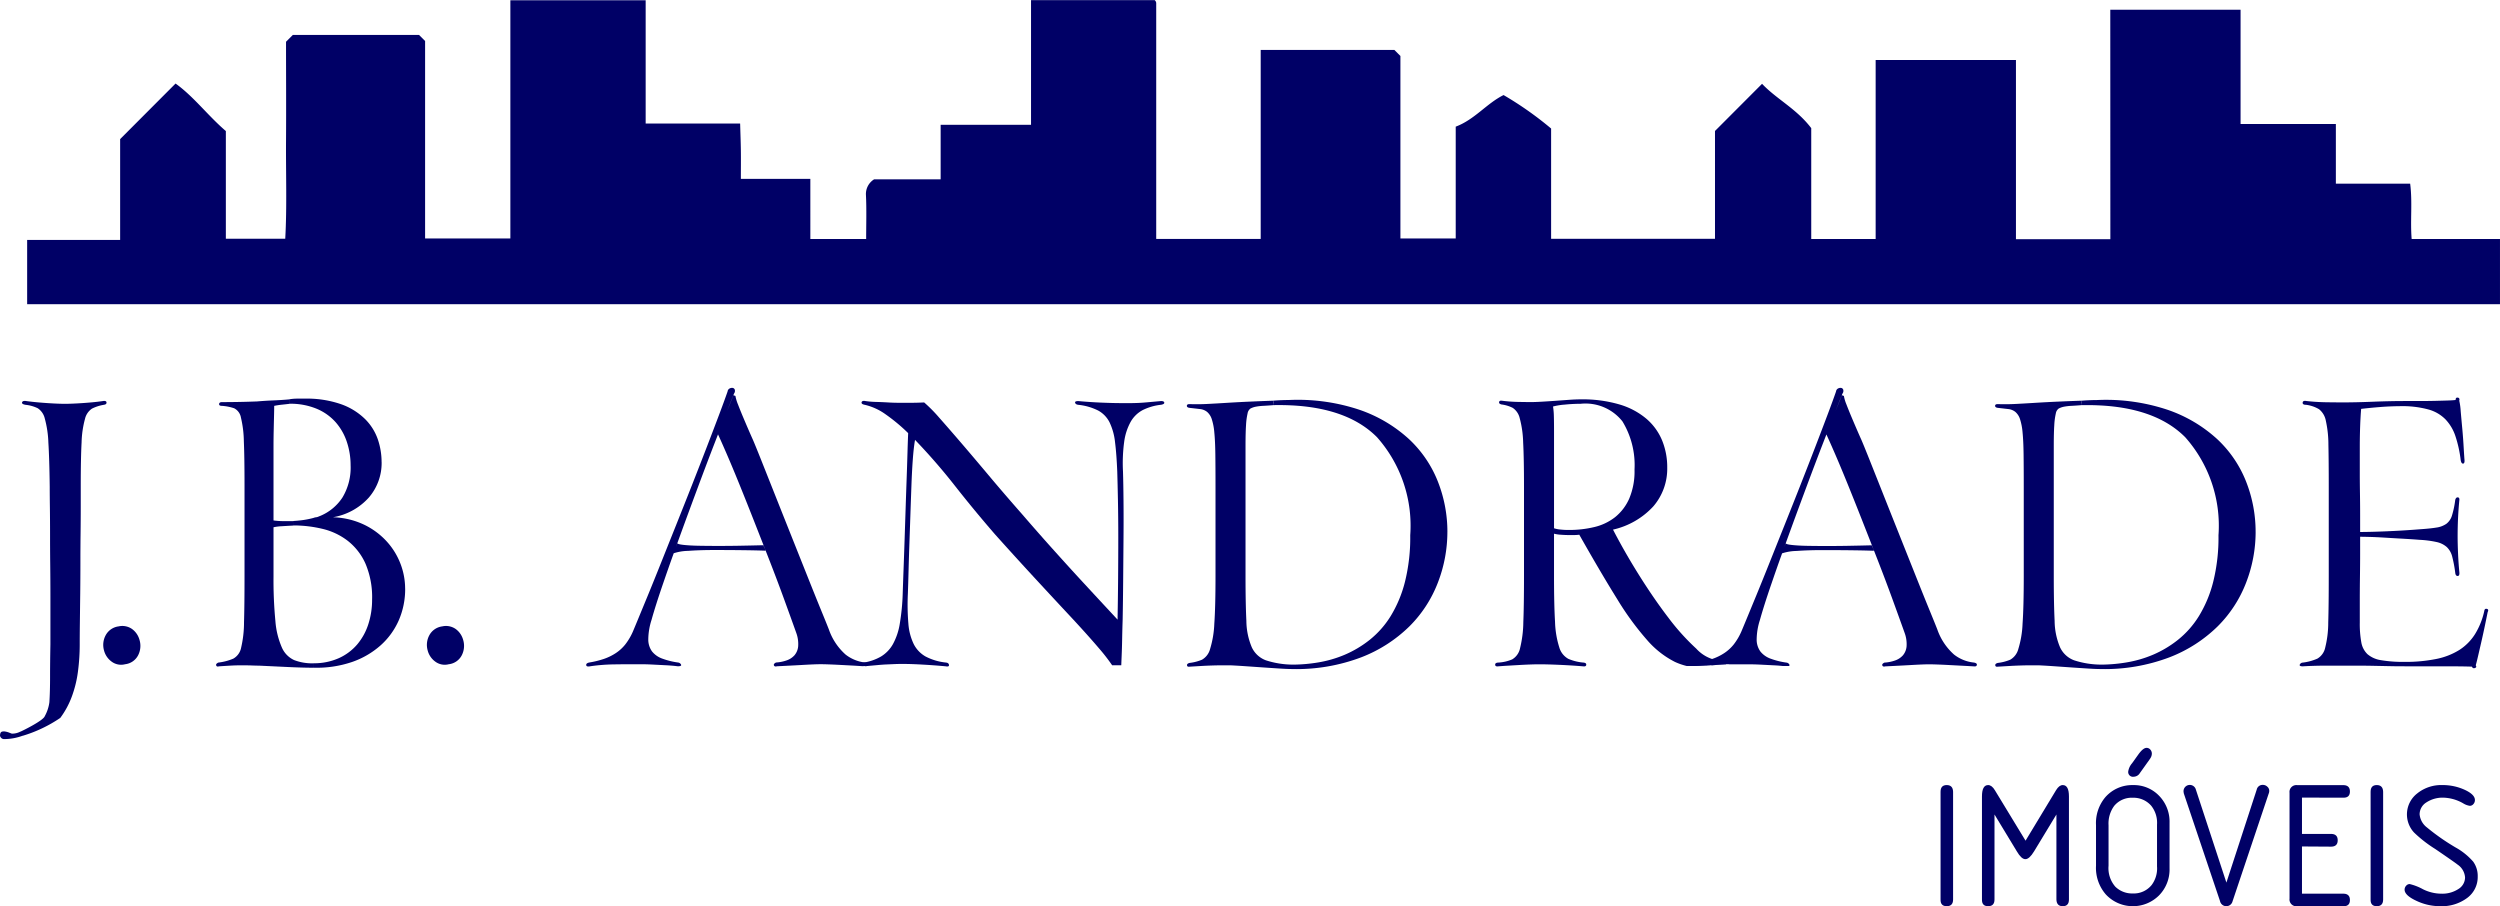
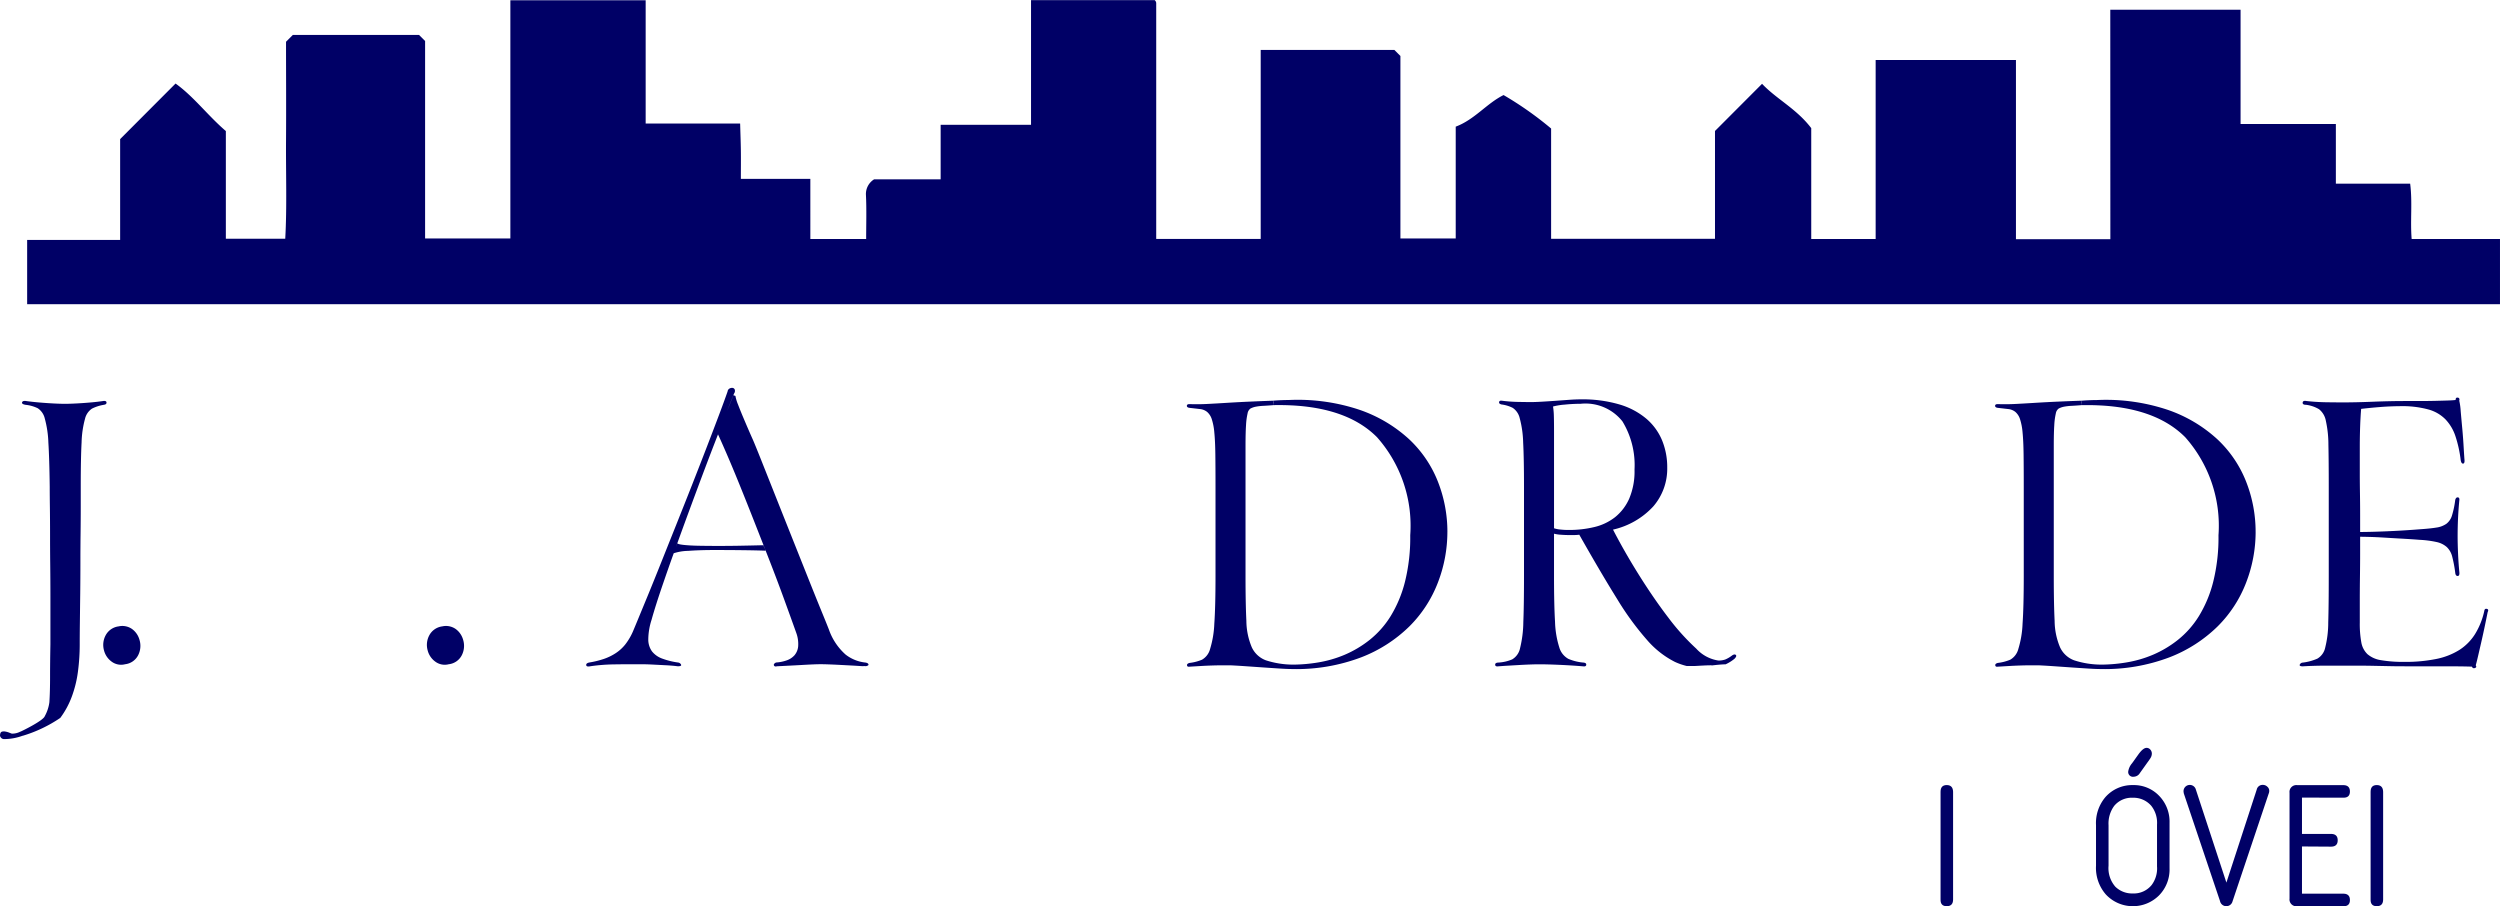
<svg xmlns="http://www.w3.org/2000/svg" id="Logo" width="146.601" height="53.141" viewBox="0 0 146.601 53.141">
  <g id="Grupo_2" data-name="Grupo 2" transform="translate(1.595)">
    <g id="Grupo_1" data-name="Grupo 1" transform="translate(0 0)">
      <path id="Caminho_1" data-name="Caminho 1" d="M152.456,15.353h7.64v6.7h5.588v3.5h4.357c.14,1.09,0,2.15.087,3.245h5.18v3.824H30.3V28.853h5.453V22.94l3.25-3.258c1.078.774,1.89,1.88,2.949,2.786v6.316h3.483c.105-1.877.033-3.816.046-5.753s0-3.9,0-5.8l.4-.4h7.4l.355.356V28.766h5V14.8h7.934v7.228h5.54c.016.564.036,1.083.043,1.6s0,1.063,0,1.645h4.074V28.8H79.5c0-.855.029-1.723-.013-2.588a1.011,1.011,0,0,1,.481-.914h3.9V22.1h5.3V14.79h7.247c-.022-.021.02.008.047.047a.244.244,0,0,1,.047.126c0,4.595,0,9.19,0,13.83h6.127V17.71h7.837l.356.356v10.7h3.243V22.21c1.11-.416,1.81-1.357,2.806-1.853a20.1,20.1,0,0,1,2.788,1.963v6.468h9.61V22.463l2.76-2.766c.834.89,2.019,1.46,2.884,2.6v6.5h3.777V18.3h8.227V28.808h5.536Z" transform="translate(-30.303 -14.783)" fill="#006" />
    </g>
  </g>
  <g id="Grupo_3" data-name="Grupo 3" transform="translate(0 22.747)">
    <path id="Caminho_2" data-name="Caminho 2" d="M10.012,353.087a3.211,3.211,0,0,1-1.08.2.239.239,0,0,1-.21-.1.2.2,0,0,1-.03-.2.149.149,0,0,1,.11-.14.5.5,0,0,1,.2,0,1.067,1.067,0,0,1,.21.06c.067.026.12.047.16.06a1.026,1.026,0,0,0,.5-.12.319.319,0,0,1,.08.12A.481.481,0,0,0,10.012,353.087Zm4.74-19.4a2.4,2.4,0,0,0-.68.22.989.989,0,0,0-.41.6,5.754,5.754,0,0,0-.2,1.38q-.05.92-.05,2.579v1.22q0,.72-.01,1.56t-.01,1.729q0,.89-.01,1.75t-.02,1.65q-.01.79-.01,1.39a12.206,12.206,0,0,1-.1,1.53,6.7,6.7,0,0,1-.36,1.489,4.977,4.977,0,0,1-.68,1.26,8,8,0,0,1-2.2,1.048.481.481,0,0,1-.06-.12.319.319,0,0,0-.08-.12c.186-.08,1.343-.655,1.43-.908a2.314,2.314,0,0,0,.271-.82q.04-.62.04-1.47t.02-1.91v-2.849q0-.87-.01-1.779t-.01-1.78q0-.87-.01-1.609t-.01-1.24q-.02-1.659-.08-2.6a6.117,6.117,0,0,0-.21-1.4.991.991,0,0,0-.41-.6,2.1,2.1,0,0,0-.7-.2q-.26-.04-.22-.15t.26-.07q.3.04.63.07t.64.05q.31.02.57.03t.42.01q.14,0,.4-.01t.57-.03q.31-.02.63-.05t.6-.07q.22-.04.23.08T14.751,333.685Z" transform="translate(-8.677 -332.693)" fill="#006" />
    <path id="Caminho_3" data-name="Caminho 3" d="M92.877,513.22a1.207,1.207,0,0,1-.07.9.981.981,0,0,1-.77.54.93.93,0,0,1-.8-.16,1.165,1.165,0,0,1-.44-.66,1.187,1.187,0,0,1,.1-.88,1.007,1.007,0,0,1,.76-.52.994.994,0,0,1,.78.15A1.163,1.163,0,0,1,92.877,513.22Z" transform="translate(-84.7 -498.456)" fill="#006" />
-     <path id="Caminho_4" data-name="Caminho 4" d="M184.664,347.435l-1.68-.08q-.16,0-.43-.01t-.6-.01q-.33,0-.68.02t-.65.04c-.08.026-.133.01-.16-.05s.013-.117.12-.17a3.188,3.188,0,0,0,.88-.23.935.935,0,0,0,.46-.64,6.532,6.532,0,0,0,.17-1.48q.03-.99.03-2.749V336.8q0-1.68-.04-2.609a6.375,6.375,0,0,0-.17-1.38.751.751,0,0,0-.4-.55,2.85,2.85,0,0,0-.71-.14c-.12,0-.177-.037-.17-.11s.063-.11.17-.11q.52,0,1.03-.01t1.03-.03q.46-.04.95-.06t.93-.06a1.206,1.206,0,0,1,.02.26q-.16.02-.44.05a4.316,4.316,0,0,0-.46.07q0,.22-.01.61t-.02.86q-.01.47-.01.96v4.289a4.207,4.207,0,0,0,.6.04h.56v.26q-.38.02-.69.04a2.893,2.893,0,0,0-.47.06v2.872a25.112,25.112,0,0,0,.11,2.623,4.8,4.8,0,0,0,.38,1.556,1.442,1.442,0,0,0,.72.738,2.925,2.925,0,0,0,1.13.189v.26Q185.5,347.475,184.664,347.435Zm5.5-12.017a3.1,3.1,0,0,1-.75,2.079,3.642,3.642,0,0,1-2.129,1.16q-.04,0-.34-.02t-.44-.04a2.864,2.864,0,0,0,1.36-1.1,3.392,3.392,0,0,0,.48-1.88,4.338,4.338,0,0,0-.22-1.38,3.335,3.335,0,0,0-.66-1.16,3.071,3.071,0,0,0-1.12-.79,4,4,0,0,0-1.579-.29,1.206,1.206,0,0,0-.02-.26,2.7,2.7,0,0,1,.48-.04h.42a6.1,6.1,0,0,1,2.149.33,3.828,3.828,0,0,1,1.4.87,3.11,3.11,0,0,1,.75,1.2A4.151,4.151,0,0,1,190.162,335.418Zm1.38,7.418a4.583,4.583,0,0,1-.37,1.849,4.257,4.257,0,0,1-1.07,1.48,4.959,4.959,0,0,1-1.69.98,6.423,6.423,0,0,1-2.249.33v-.26a3.529,3.529,0,0,0,1.49-.3,3.071,3.071,0,0,0,1.08-.808,3.482,3.482,0,0,0,.65-1.187,4.629,4.629,0,0,0,.22-1.436,5.016,5.016,0,0,0-.39-2.114,3.519,3.519,0,0,0-1.04-1.337,3.9,3.9,0,0,0-1.48-.7,7.284,7.284,0,0,0-1.71-.2v-.26q.32-.02.6-.06a4.989,4.989,0,0,0,.58-.12.674.674,0,0,1,.16-.04.464.464,0,0,0,.18-.06q.14.02.42.04t.36.02a4.559,4.559,0,0,1,1.839.43,4.328,4.328,0,0,1,1.34.99,4.131,4.131,0,0,1,.81,1.32A4.077,4.077,0,0,1,191.542,342.836Z" transform="translate(-167.785 -331.068)" fill="#006" />
    <path id="Caminho_5" data-name="Caminho 5" d="M350.148,513.22a1.206,1.206,0,0,1-.07.9.981.981,0,0,1-.77.54.93.93,0,0,1-.8-.16,1.166,1.166,0,0,1-.44-.66,1.188,1.188,0,0,1,.1-.88,1.007,1.007,0,0,1,.76-.52.994.994,0,0,1,.78.15A1.163,1.163,0,0,1,350.148,513.22Z" transform="translate(-322.992 -498.456)" fill="#006" />
    <path id="Caminho_6" data-name="Caminho 6" d="M490.928,339.458a.854.854,0,0,1,.18,0c.034,0,.147-.039.154-.071.013-.067-.04-.113-.16-.14a2.271,2.271,0,0,1-1.18-.47,3.5,3.5,0,0,1-.98-1.47q-.1-.26-.44-1.09t-.79-1.96l-.96-2.409q-.51-1.279-.97-2.439l-.81-2.039q-.35-.879-.49-1.2-.1-.22-.26-.59t-.32-.75q-.16-.38-.29-.72a2.4,2.4,0,0,1-.15-.5l-.12-.04q-.06.16-.2.51l-.169.419.039-.1q.31-.79.37-.93a.258.258,0,0,0,.04-.23.156.156,0,0,0-.13-.1.3.3,0,0,0-.18.04.223.223,0,0,0-.11.17q-.18.52-.5,1.37t-.72,1.889q-.4,1.04-.86,2.209t-.92,2.319q-.46,1.15-.89,2.229t-.78,1.929q-.35.85-.59,1.43t-.3.72a3.494,3.494,0,0,1-.44.74,2.394,2.394,0,0,1-.56.51,3.089,3.089,0,0,1-.7.34,5.387,5.387,0,0,1-.86.21c-.12.027-.177.077-.17.15s.083.1.23.07a10.623,10.623,0,0,1,1.34-.11q.64-.01,1.12-.01h.49q.33,0,.72.02l.78.04q.39.02.69.06.24,0,.19-.1a.218.218,0,0,0-.17-.12,4.394,4.394,0,0,1-.93-.23,1.35,1.35,0,0,1-.6-.42,1.186,1.186,0,0,1-.22-.72,3.847,3.847,0,0,1,.19-1.13q.24-.86.68-2.139c.195-.567.4-1.158.621-1.769a2.9,2.9,0,0,1,.848-.14q.69-.05,1.53-.05t1.68.01q.84.01,1.32.03a.472.472,0,0,0-.05-.15,1.762,1.762,0,0,1-.07-.17q-.08,0-.48.01t-.96.02q-.56.01-1.19.01t-1.16-.01q-.53-.01-.89-.05t-.36-.1c-.022.055-.053.135-.093.239.07-.195.141-.39.213-.589q.52-1.429,1.06-2.879t1-2.639l.209-.539c0,.01-.007.022-.009.029q.16.34.49,1.1t.74,1.769q.41,1.01.87,2.179t.92,2.349q.46,1.18.86,2.279t.7,1.939a1.91,1.91,0,0,1,.12.81.938.938,0,0,1-.22.53,1.1,1.1,0,0,1-.47.3,2.292,2.292,0,0,1-.61.12q-.16.08-.12.17t.18.05q.84-.04,1.54-.08t1.02-.04q.16,0,.46.01t.67.03l.76.04Z" transform="translate(-440.336 -323.14)" fill="#006" />
-     <path id="Caminho_7" data-name="Caminho 7" d="M710.5,333.465l-.78.07q-.32.03-.57.04c-.167.007-.32.01-.46.01h-.45q-.54,0-1.24-.03t-1.34-.09c-.147,0-.21.033-.19.1s.083.107.19.12a3.353,3.353,0,0,1,1.17.34,1.611,1.611,0,0,1,.66.69,3.549,3.549,0,0,1,.32,1.16q.09.71.13,1.73.02.66.04,1.669t.02,2.18q0,1.169-.01,2.389t-.03,2.3v.14l-.808-.87q-.529-.57-1.268-1.37t-1.637-1.8q-.9-1-1.9-2.159-1.038-1.179-1.927-2.239t-1.627-1.92q-.738-.859-1.288-1.48a8.79,8.79,0,0,0-.888-.9q-.4.02-.689.02h-.849q-.26,0-.59-.02t-.69-.03a5.024,5.024,0,0,1-.62-.05q-.2-.04-.23.07c-.02.073.043.123.19.15a3.409,3.409,0,0,1,1.22.56,10.305,10.305,0,0,1,1.32,1.1q-.02.46-.04,1.16t-.05,1.54q-.03.84-.06,1.759t-.06,1.82q-.03.9-.06,1.709t-.05,1.43a13.1,13.1,0,0,1-.17,1.75,3.719,3.719,0,0,1-.4,1.2,1.993,1.993,0,0,1-.7.73,2.909,2.909,0,0,1-1.05.36q-.16.04-.14.15c.005.028.019-.157.039-.144l.055,0c.066-.007.132.195.2.2l.669-.06q.32-.03.56-.04l.45-.02c.14-.006.29-.01.45-.01q.52,0,1.22.04t1.34.1c.133.026.2,0,.19-.08s-.063-.127-.17-.14a3.29,3.29,0,0,1-1.21-.36,1.737,1.737,0,0,1-.69-.73,3.323,3.323,0,0,1-.31-1.19,13.249,13.249,0,0,1-.03-1.759q.02-.559.04-1.33t.05-1.619q.03-.85.06-1.73t.06-1.7q.03-.819.08-1.5t.13-1.14a35.323,35.323,0,0,1,2.345,2.7q1.148,1.46,2.345,2.839,1.2,1.339,2.345,2.579t2.116,2.279q.968,1.04,1.657,1.85a11.129,11.129,0,0,1,.75.968h.536c.006-.16.013-.335.021-.528q.02-.45.03-1t.03-1.15q.02-1.08.03-2.329t.02-2.429q.01-1.18,0-2.219t-.03-1.7a9.318,9.318,0,0,1,.07-1.75,3.307,3.307,0,0,1,.38-1.17,1.765,1.765,0,0,1,.71-.69,3.183,3.183,0,0,1,1.08-.31q.2-.04.18-.13T710.5,333.465Z" transform="translate(-642.424 -332.693)" fill="#006" />
    <path id="Caminho_8" data-name="Caminho 8" d="M957.639,348.467q-.45-.028-.97-.064l-1.05-.073q-.53-.037-.93-.055h-.43q-.27,0-.6.01t-.68.03l-.67.04q-.14.02-.15-.08c-.007-.067.043-.113.15-.14a2.685,2.685,0,0,0,.73-.19,1.014,1.014,0,0,0,.47-.621,5.807,5.807,0,0,0,.25-1.492q.07-1,.07-2.8V337.8q0-1.121-.01-1.9t-.06-1.281a3.451,3.451,0,0,0-.15-.781.943.943,0,0,0-.27-.42.794.794,0,0,0-.42-.17l-.61-.07c-.107-.013-.16-.053-.16-.12s.053-.1.16-.1q.5.02,1.07-.01t1.21-.07q.66-.04,1.35-.07t1.27-.05a1.1,1.1,0,0,0,.01.14,1.123,1.123,0,0,1,.01.12q-.22.02-.57.04a3.076,3.076,0,0,0-.51.06,1.146,1.146,0,0,0-.27.1.439.439,0,0,0-.17.29,3.937,3.937,0,0,0-.09.681q-.03.451-.03,1.231v7.628q0,1.621.05,2.623a4.066,4.066,0,0,0,.32,1.552,1.473,1.473,0,0,0,.83.761,5.178,5.178,0,0,0,1.559.25v.26Q958.089,348.495,957.639,348.467Zm9.787-8.01a8.257,8.257,0,0,1-.55,2.949,7.317,7.317,0,0,1-1.67,2.579,8.283,8.283,0,0,1-2.829,1.82,10.73,10.73,0,0,1-4.029.69v-.26a9.276,9.276,0,0,0,1.51-.13,6.844,6.844,0,0,0,1.55-.45,6.371,6.371,0,0,0,1.46-.871,5.432,5.432,0,0,0,1.23-1.391,7.236,7.236,0,0,0,.84-2.012,10.744,10.744,0,0,0,.31-2.733A7.819,7.819,0,0,0,963.3,334.9q-1.949-1.961-6.068-1.882v-.11a.628.628,0,0,0-.02-.15q.22-.02.47-.03t.43-.01a11.407,11.407,0,0,1,4.149.57,8.253,8.253,0,0,1,2.9,1.71,6.822,6.822,0,0,1,1.71,2.509A8.024,8.024,0,0,1,967.427,340.457Z" transform="translate(-882.551 -332.008)" fill="#006" />
    <path id="Caminho_9" data-name="Caminho 9" d="M1201.084,340.18q.25.02.47.02h.31a2.5,2.5,0,0,0,.31-.02q1.279,2.26,2.219,3.769a16.793,16.793,0,0,0,1.759,2.409,5.344,5.344,0,0,0,1.63,1.28,3.807,3.807,0,0,0,.689.24h.486c.309-.016.617-.038.926-.041a.778.778,0,0,1,.082.007c.262-.031.525-.058.79-.065a2.347,2.347,0,0,0,.516-.321q.16-.16.08-.23t-.24.05a1.694,1.694,0,0,1-.38.22,1.152,1.152,0,0,1-.4.06,2.194,2.194,0,0,1-1.3-.7,13.264,13.264,0,0,1-1.63-1.809q-.85-1.11-1.709-2.479t-1.54-2.689a4.572,4.572,0,0,0,2.369-1.37,3.381,3.381,0,0,0,.81-2.269,4.143,4.143,0,0,0-.3-1.59,3.365,3.365,0,0,0-.92-1.27,4.343,4.343,0,0,0-1.58-.84,7.683,7.683,0,0,0-2.279-.3q-.3,0-.71.03l-.83.06q-.42.03-.78.05t-.56.02q-.34,0-.81-.01a8.624,8.624,0,0,1-.93-.07q-.14-.02-.16.08c-.013.067.033.113.14.14a2.04,2.04,0,0,1,.66.2,1,1,0,0,1,.41.61,6.017,6.017,0,0,1,.2,1.409q.05.94.05,2.6v5.219q0,1.74-.04,2.739a6.668,6.668,0,0,1-.19,1.51.989.989,0,0,1-.46.66,2.4,2.4,0,0,1-.85.19q-.16.02-.15.13t.17.09q.24-.02.58-.04l.69-.04q.35-.02.65-.03t.48-.01q.46,0,1.16.03t1.44.09q.16.02.17-.09t-.15-.13a2.857,2.857,0,0,1-.9-.22,1.118,1.118,0,0,1-.53-.67,5.483,5.483,0,0,1-.25-1.5q-.06-.99-.06-2.709V340.12A2.057,2.057,0,0,0,1201.084,340.18Zm-.4-6.918a4.2,4.2,0,0,0-.05-.6,3.633,3.633,0,0,1,.67-.11,9.372,9.372,0,0,1,.95-.05,2.762,2.762,0,0,1,2.449,1.03,4.924,4.924,0,0,1,.71,2.829,4.1,4.1,0,0,1-.31,1.7,2.879,2.879,0,0,1-.83,1.09,3.136,3.136,0,0,1-1.22.58,6.248,6.248,0,0,1-1.48.17,4.291,4.291,0,0,1-.55-.03,1.479,1.479,0,0,1-.33-.07v-5.688Q1200.694,333.642,1200.684,333.262Z" transform="translate(-1109.564 -331.571)" fill="#006" />
-     <path id="Caminho_10" data-name="Caminho 10" d="M1372.232,339.247a2.271,2.271,0,0,1-1.18-.47,3.5,3.5,0,0,1-.98-1.47q-.1-.26-.44-1.09t-.79-1.96l-.96-2.409q-.51-1.279-.97-2.439l-.81-2.039q-.35-.879-.49-1.2-.1-.22-.26-.59t-.32-.75q-.16-.38-.29-.72a2.419,2.419,0,0,1-.15-.5l-.12-.04q-.06.16-.2.51l-.169.419.039-.1q.309-.79.37-.93a.258.258,0,0,0,.04-.23.156.156,0,0,0-.13-.1.3.3,0,0,0-.18.04.224.224,0,0,0-.11.17q-.18.52-.5,1.37t-.72,1.889q-.4,1.04-.86,2.209t-.92,2.319q-.46,1.15-.89,2.229t-.78,1.929q-.35.85-.59,1.43t-.3.72a3.493,3.493,0,0,1-.44.74,2.4,2.4,0,0,1-.56.51,3.089,3.089,0,0,1-.7.34,5.387,5.387,0,0,1-.86.21q-.18.04-.17.15a.075.075,0,0,0,.026.05h.016c.221-.012.441-.025.662-.033.3-.03.587-.052.866-.056h.02c.126-.008.253-.014.38-.013.026,0,.048.005.072.007.235,0,.453,0,.648,0h.49q.33,0,.72.02l.78.04c.185.009.349.023.5.04h.337c.043-.016.058-.042.039-.08a.218.218,0,0,0-.17-.12,4.395,4.395,0,0,1-.93-.23,1.349,1.349,0,0,1-.6-.42,1.184,1.184,0,0,1-.22-.72,3.845,3.845,0,0,1,.19-1.13q.24-.86.68-2.139c.195-.567.4-1.158.621-1.769a2.9,2.9,0,0,1,.849-.14q.69-.05,1.53-.05t1.68.01q.84.01,1.32.03a.47.47,0,0,0-.05-.15,1.766,1.766,0,0,1-.07-.17q-.08,0-.48.01t-.96.02q-.56.01-1.19.01t-1.16-.01q-.53-.01-.89-.05t-.36-.1c-.022.054-.053.134-.092.236.07-.194.14-.388.212-.586q.52-1.429,1.06-2.879t1-2.639l.209-.539c0,.01-.007.022-.009.03q.16.34.49,1.1t.74,1.769q.41,1.01.87,2.179t.92,2.349q.46,1.18.86,2.279t.7,1.939a1.91,1.91,0,0,1,.12.81.939.939,0,0,1-.22.53,1.1,1.1,0,0,1-.47.3,2.289,2.289,0,0,1-.61.12q-.161.08-.12.17t.18.05q.84-.04,1.54-.08t1.02-.04q.159,0,.46.01t.67.03l.76.04q.39.02.73.04.16.02.18-.08C1372.405,339.32,1372.352,339.274,1372.232,339.247Z" transform="translate(-1256.466 -323.14)" fill="#006" />
    <path id="Caminho_11" data-name="Caminho 11" d="M1600.1,348.467q-.45-.028-.97-.064l-1.05-.073q-.53-.037-.93-.055h-.43q-.27,0-.6.01t-.68.03l-.67.04q-.14.02-.15-.08c-.007-.067.043-.113.15-.14a2.686,2.686,0,0,0,.73-.19,1.015,1.015,0,0,0,.47-.621,5.826,5.826,0,0,0,.25-1.492q.07-1,.07-2.8V337.8q0-1.121-.01-1.9t-.06-1.281a3.454,3.454,0,0,0-.15-.781.944.944,0,0,0-.27-.42.794.794,0,0,0-.42-.17l-.61-.07c-.107-.013-.16-.053-.16-.12s.053-.1.16-.1q.5.02,1.07-.01t1.21-.07q.66-.04,1.35-.07t1.27-.05a1.1,1.1,0,0,0,.01.14,1.144,1.144,0,0,1,.01.12q-.22.02-.57.04a3.073,3.073,0,0,0-.51.06,1.143,1.143,0,0,0-.27.1.44.44,0,0,0-.17.29,3.937,3.937,0,0,0-.09.681q-.03.451-.03,1.231v7.628q0,1.621.05,2.623a4.065,4.065,0,0,0,.32,1.552,1.474,1.474,0,0,0,.83.761,5.179,5.179,0,0,0,1.56.25v.26Q1600.548,348.495,1600.1,348.467Zm9.787-8.01a8.259,8.259,0,0,1-.55,2.949,7.317,7.317,0,0,1-1.67,2.579,8.284,8.284,0,0,1-2.829,1.82,10.729,10.729,0,0,1-4.029.69v-.26a9.277,9.277,0,0,0,1.51-.13,6.843,6.843,0,0,0,1.55-.45,6.369,6.369,0,0,0,1.46-.871,5.435,5.435,0,0,0,1.23-1.391,7.241,7.241,0,0,0,.84-2.012,10.747,10.747,0,0,0,.31-2.733,7.819,7.819,0,0,0-1.949-5.746q-1.95-1.961-6.068-1.882v-.11a.629.629,0,0,0-.02-.15q.22-.02.47-.03c.166-.007.31-.01.43-.01a11.408,11.408,0,0,1,4.149.57,8.254,8.254,0,0,1,2.9,1.71,6.823,6.823,0,0,1,1.71,2.509A8.023,8.023,0,0,1,1609.886,340.457Z" transform="translate(-1477.616 -332.008)" fill="#006" />
    <path id="Caminho_12" data-name="Caminho 12" d="M1842.032,346.605l-.98-.02q-.5-.01-.96-.01h-1.81q-.33,0-.69.01t-.68.03q-.22,0-.18-.1a.206.206,0,0,1,.18-.12,3.009,3.009,0,0,0,.85-.23.975.975,0,0,0,.46-.64,6.048,6.048,0,0,0,.18-1.48q.03-.99.03-2.749v-5.219q0-1.519-.02-2.439a6.546,6.546,0,0,0-.15-1.42,1.12,1.12,0,0,0-.4-.68,1.959,1.959,0,0,0-.77-.26c-.133,0-.2-.043-.19-.13s.083-.116.23-.09q.54.06,1.08.07t1.12.01q.3,0,.75-.01t.94-.03q.49-.02.96-.03t.81-.01v.3q-.7,0-1.33.05t-1.13.11c-.013.147-.027.343-.04.59s-.023.513-.03.8-.01.583-.01.89v1.48q0,.52.01,1.18t.01,1.3v2.2q0,.641-.01,1.393t-.01,1.484v1.213a6.042,6.042,0,0,0,.09,1.163,1.257,1.257,0,0,0,.36.691,1.578,1.578,0,0,0,.79.351,7.588,7.588,0,0,0,1.38.1v.26Q1842.512,346.615,1842.032,346.605Zm4.059-5.508c.013.147-.02.22-.1.22s-.127-.06-.141-.18a7.421,7.421,0,0,0-.18-.96,1.153,1.153,0,0,0-.32-.56,1.332,1.332,0,0,0-.59-.29,6.026,6.026,0,0,0-.99-.13q-.52-.04-1.06-.07t-1.02-.06q-.48-.03-.86-.04t-.56-.01v-.28q.58,0,1.55-.04t1.969-.12q.6-.04.96-.1a1.351,1.351,0,0,0,.58-.22.956.956,0,0,0,.33-.49,5.307,5.307,0,0,0,.19-.91q.044-.16.152-.15t.088.17q-.05.52-.075,1.04t-.025,1.08q0,.42.025,1T1846.091,341.1Zm.3-6.6q.02.22-.08.23t-.14-.19a7.112,7.112,0,0,0-.314-1.43,2.617,2.617,0,0,0-.586-.98,2.231,2.231,0,0,0-.98-.57,5.759,5.759,0,0,0-1.5-.2v-.3h.97q.489,0,.91-.01t.73-.02q.309-.01.47-.03c0-.107.043-.153.128-.14s.114.074.086.18a3.807,3.807,0,0,1,.084.61q.041.47.092,1.02t.08,1.07Q1846.371,334.259,1846.391,334.5Zm1.36,8.938q-.06.3-.16.78t-.21.96q-.11.48-.2.866t-.13.513q.079.12-.05.16a.119.119,0,0,1-.17-.08q-.52-.02-1.54-.02h-2.419v-.26a9.02,9.02,0,0,0,1.859-.17,4.05,4.05,0,0,0,1.36-.53,2.989,2.989,0,0,0,.92-.93,4.331,4.331,0,0,0,.54-1.349q.02-.16.15-.13T1847.751,343.436Z" transform="translate(-1701.873 -330.288)" fill="#006" />
  </g>
  <g id="Grupo_4" data-name="Grupo 4" transform="translate(113.795 43.854)">
    <path id="Caminho_13" data-name="Caminho 13" d="M1551.244,645.558v-6.315q0-.394.362-.394t.373.394v6.315q0,.394-.373.394T1551.244,645.558Z" transform="translate(-1551.244 -636.666)" fill="#006" />
-     <path id="Caminho_14" data-name="Caminho 14" d="M1584.895,640.574v4.984q0,.394-.373.394t-.362-.394V639.52q0-.671.362-.671.213,0,.394.3l1.8,2.961,1.789-2.961q.181-.3.394-.3.362,0,.362.671v6.038q0,.394-.362.394t-.373-.394v-4.984l-1.31,2.162q-.277.458-.511.458t-.5-.458Z" transform="translate(-1581.732 -636.666)" fill="#006" />
    <path id="Caminho_15" data-name="Caminho 15" d="M1674.82,616.167v-2.385a2.354,2.354,0,0,1,.543-1.629,2.091,2.091,0,0,1,1.629-.714,2.047,2.047,0,0,1,1.528.628,2.168,2.168,0,0,1,.612,1.576v2.694a2.163,2.163,0,0,1-.617,1.571,2.169,2.169,0,0,1-3.121-.059A2.372,2.372,0,0,1,1674.82,616.167Zm3.578.064v-2.481a1.6,1.6,0,0,0-.341-1.1,1.383,1.383,0,0,0-1.086-.469,1.33,1.33,0,0,0-1.086.479,1.74,1.74,0,0,0-.33,1.129v2.375a1.659,1.659,0,0,0,.4,1.236,1.406,1.406,0,0,0,1.023.394,1.347,1.347,0,0,0,1.108-.5A1.628,1.628,0,0,0,1678.4,616.231Zm-.4-6.347-.607.852a.434.434,0,0,1-.362.213.278.278,0,0,1-.32-.309.947.947,0,0,1,.224-.479l.373-.522q.277-.383.479-.383a.283.283,0,0,1,.218.1.349.349,0,0,1,.091.24A.5.5,0,0,1,1677.994,609.883Z" transform="translate(-1665.704 -609.255)" fill="#006" />
    <path id="Caminho_16" data-name="Caminho 16" d="M1746.915,644.435l1.778-5.453a.351.351,0,0,1,.362-.277.375.375,0,0,1,.266.112.317.317,0,0,1,.106.261.419.419,0,0,1-.032.138l-2.119,6.315a.377.377,0,0,1-.735-.011l-2.119-6.3a.9.9,0,0,1-.021-.138.368.368,0,0,1,.724-.1Z" transform="translate(-1730.153 -636.533)" fill="#006" />
    <path id="Caminho_17" data-name="Caminho 17" d="M1829.3,639.584v2.13h1.7q.394,0,.394.373t-.394.373l-1.7-.011v2.769h2.417q.394,0,.394.373t-.394.362h-2.7a.4.4,0,0,1-.447-.447V639.3a.4.4,0,0,1,.447-.447h2.7q.394,0,.394.373t-.394.362Z" transform="translate(-1808.106 -636.666)" fill="#006" />
    <path id="Caminho_18" data-name="Caminho 18" d="M1893.093,645.558v-6.315q0-.394.362-.394t.373.394v6.315q0,.394-.373.394T1893.093,645.558Z" transform="translate(-1867.875 -636.666)" fill="#006" />
-     <path id="Caminho_19" data-name="Caminho 19" d="M1922.449,638.849a3.085,3.085,0,0,1,1.3.277q.6.277.6.6a.347.347,0,0,1-.091.24.272.272,0,0,1-.208.1,1.018,1.018,0,0,1-.394-.149,2.464,2.464,0,0,0-1.15-.33,1.732,1.732,0,0,0-1,.277.825.825,0,0,0-.4.7,1.091,1.091,0,0,0,.426.767,12.77,12.77,0,0,0,1.693,1.182,3.836,3.836,0,0,1,1.022.825,1.43,1.43,0,0,1,.266.879,1.52,1.52,0,0,1-.618,1.251,2.494,2.494,0,0,1-1.587.484,3.255,3.255,0,0,1-1.4-.32q-.682-.319-.682-.65a.334.334,0,0,1,.09-.229.273.273,0,0,1,.208-.1,3.137,3.137,0,0,1,.788.309,2.441,2.441,0,0,0,1.065.256,1.725,1.725,0,0,0,1-.272.8.8,0,0,0,.394-.676.985.985,0,0,0-.437-.756q-.117-.1-1.31-.916a7.5,7.5,0,0,1-1.246-.969,1.558,1.558,0,0,1,.181-2.284A2.239,2.239,0,0,1,1922.449,638.849Z" transform="translate(-1893.014 -636.666)" fill="#006" />
  </g>
</svg>